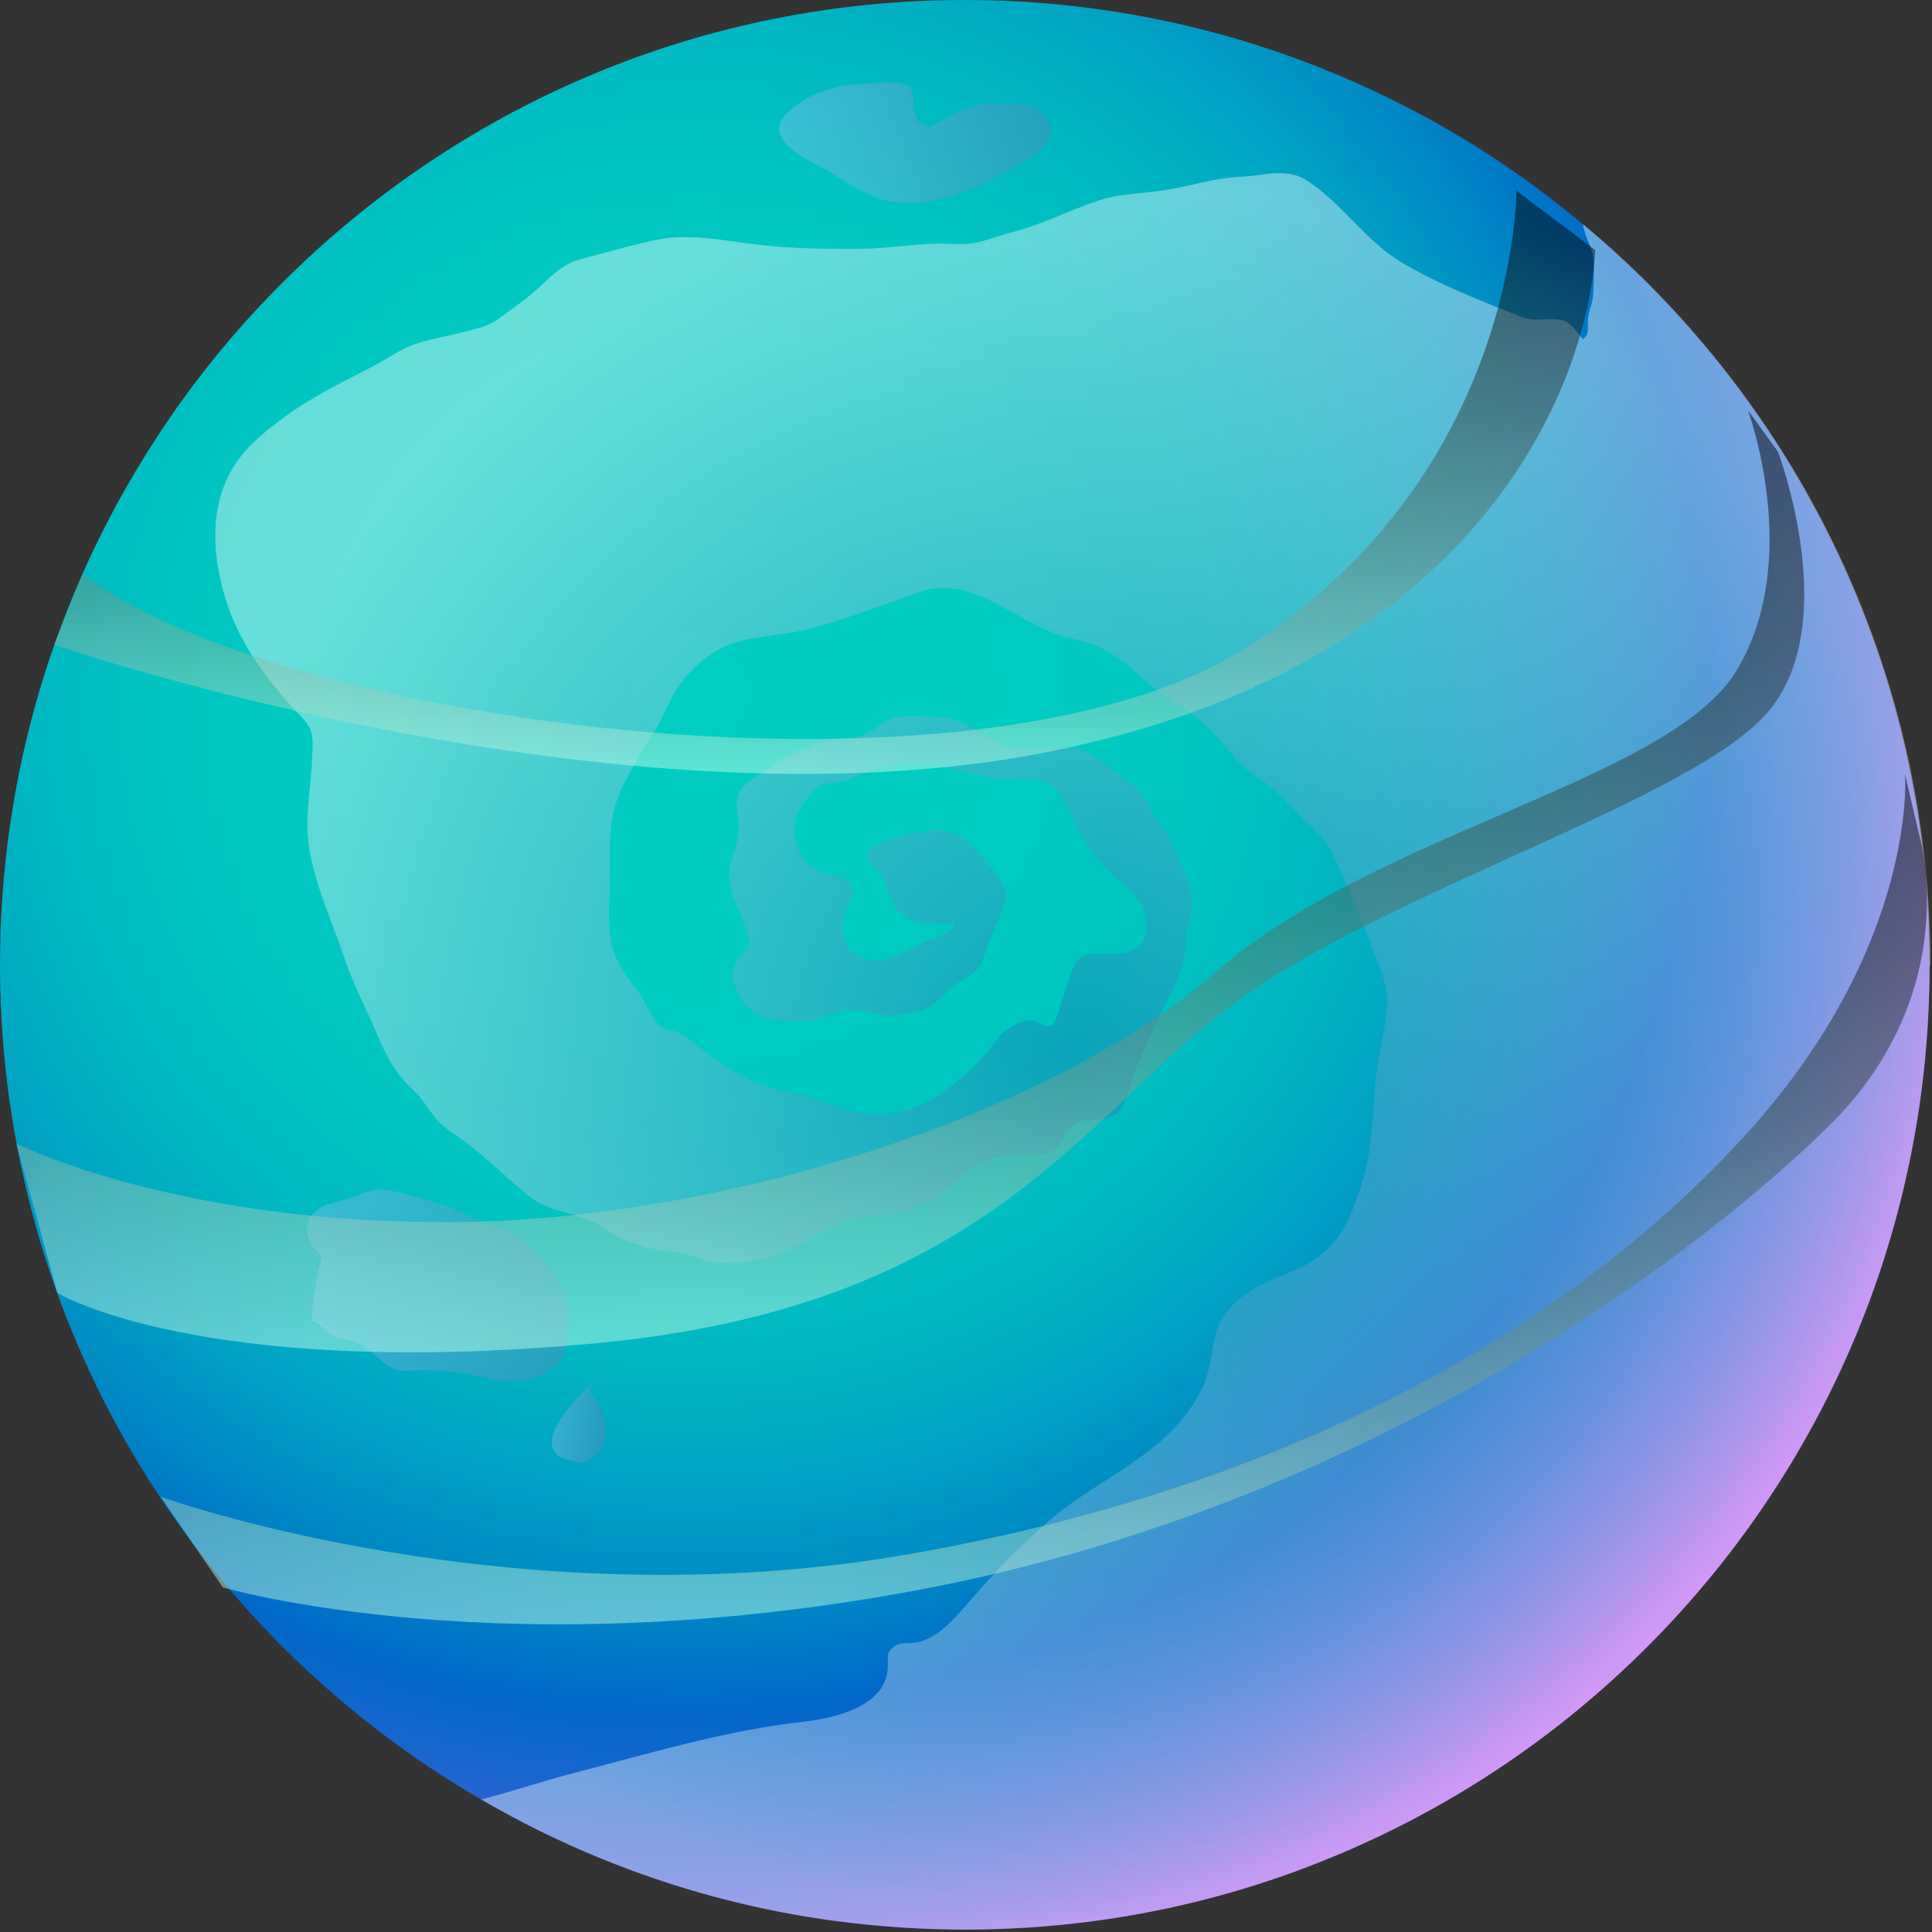
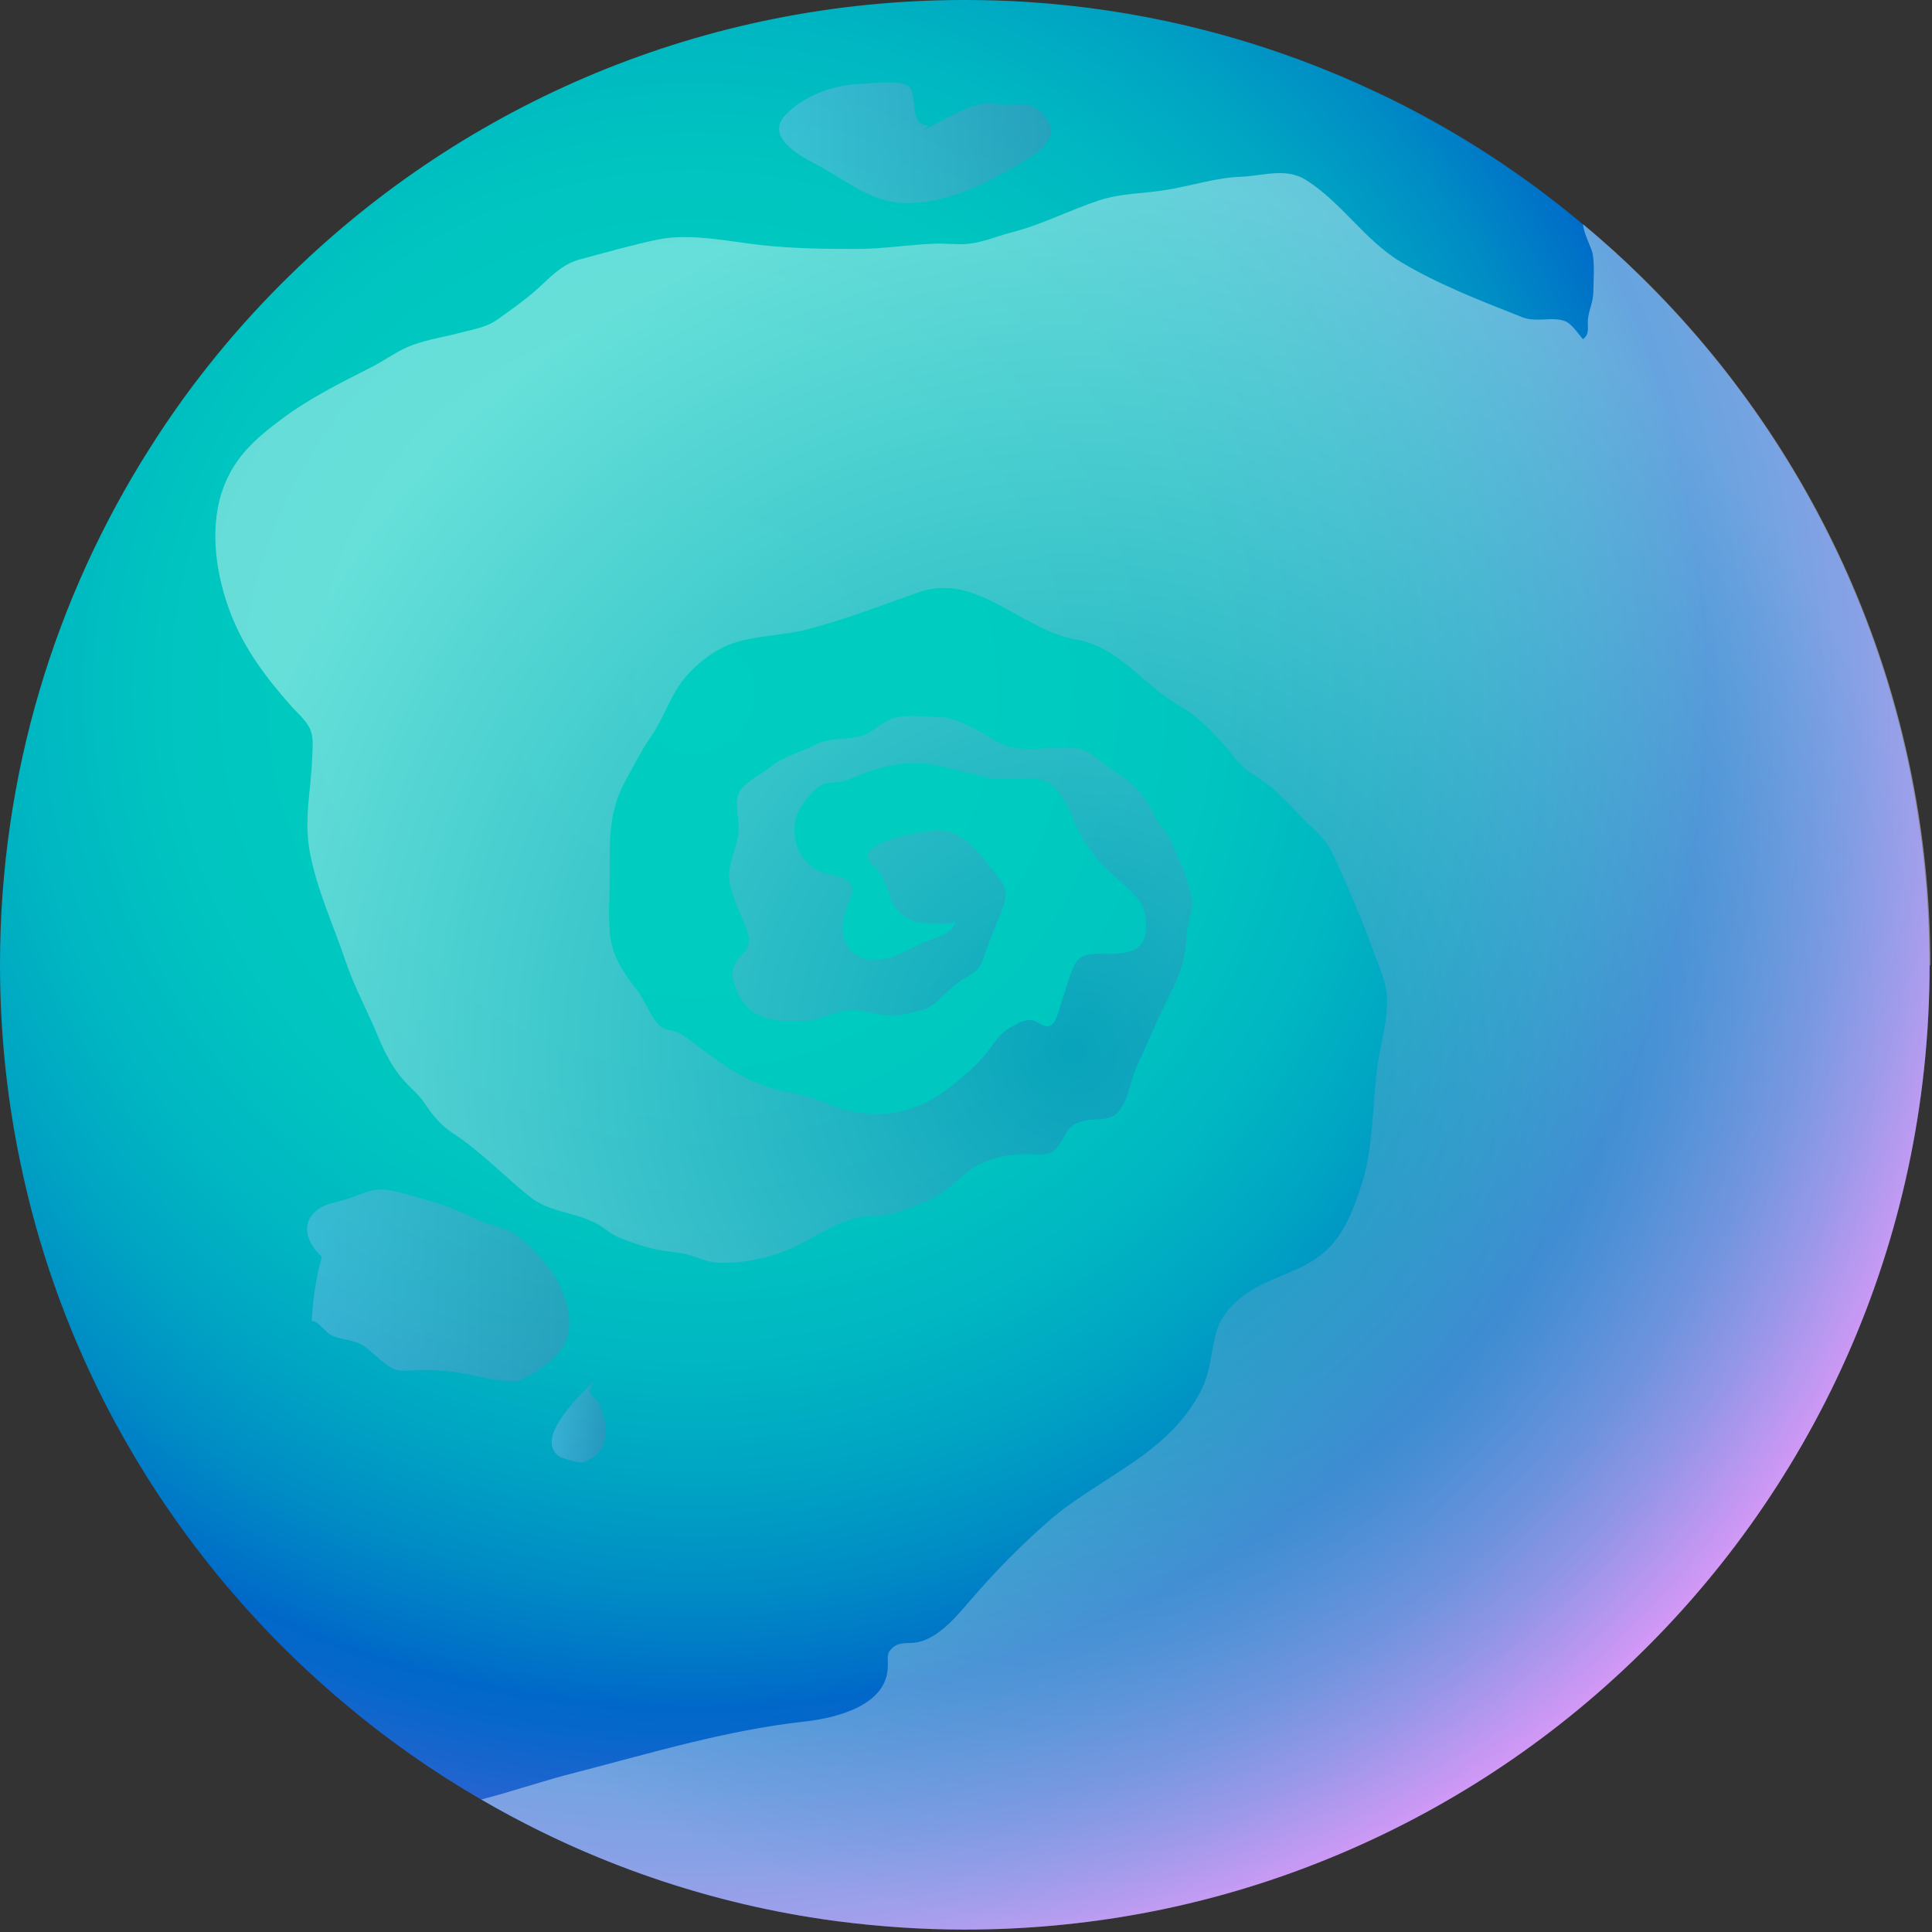
<svg xmlns="http://www.w3.org/2000/svg" width="233" height="233" viewBox="0 0 233 233" fill="none">
  <rect x="0" y="0" width="233" height="233" fill="#333333" stroke="none" />
  <path fill-rule="evenodd" clip-rule="evenodd" d="M232.708 116.39C232.708 150.036 218.44 180.322 195.607 201.546C184.699 211.721 171.827 219.765 157.654 225.16C144.806 230.058 130.917 232.708 116.342 232.708C111.184 232.708 106.073 232.353 101.081 231.714C96.49 231.123 91.971 230.247 87.546 229.112C77.065 226.438 67.174 222.344 58.017 217.021C52.22 213.661 46.755 209.828 41.644 205.521C29.6 195.442 19.639 182.972 12.469 168.847C7.974 159.95 4.59 150.438 2.508 140.453C2.484 140.429 2.484 140.382 2.484 140.358C0.852 132.597 0 124.576 0 116.342C0 93.391 6.649 71.978 18.148 53.924C22.998 46.258 28.748 39.23 35.231 32.937C56.172 12.564 84.778 0 116.318 0C118.874 0 121.382 0.071 123.89 0.237C137.093 1.089 149.704 4.141 161.346 9.039C163.381 9.89 165.368 10.813 167.356 11.76C175.803 15.877 183.658 20.988 190.804 26.974C193.217 28.961 195.536 31.067 197.784 33.268C198.588 34.048 199.369 34.853 200.174 35.681C220.309 56.574 232.684 85.015 232.684 116.342L232.708 116.39Z" fill="url(#paint0_radial_590_1666)" />
  <path style="mix-blend-mode:multiply" opacity="0.4" fill-rule="evenodd" clip-rule="evenodd" d="M232.71 116.389C232.71 150.035 218.442 180.322 195.609 201.546C184.701 211.72 171.829 219.765 157.656 225.16C144.808 230.057 130.919 232.708 116.344 232.708C111.185 232.708 106.075 232.353 101.082 231.714C85.537 229.679 71.009 224.568 58.042 217.02C61.899 216.026 65.685 214.701 69.565 213.731C78.817 211.341 87.666 208.644 97.178 207.603C100.988 207.153 106.903 205.663 107.069 201.073C107.116 199.771 106.856 199.416 107.66 198.706C108.536 197.926 109.6 198.28 110.712 198.044C113.41 197.452 115.563 194.66 117.29 192.696C120.082 189.455 123.134 186.379 126.352 183.539C132.599 178.074 140.833 175.542 144.855 167.687C145.944 165.533 146.038 163.309 146.583 161.014C147.198 158.411 149.138 156.637 151.386 155.335C154.178 153.75 157.206 153.182 159.738 150.982C162.104 148.947 163.24 145.8 164.186 142.937C165.701 138.181 165.464 133.354 166.127 128.503C166.482 126.043 167.192 123.677 167.286 121.169C167.405 118.779 166.435 116.91 165.63 114.685C164.305 110.9 162.53 106.996 160.921 103.352C160.306 101.979 159.383 100.82 158.271 99.826C156.662 98.335 155.219 96.632 153.586 95.165C152.427 94.124 150.984 93.461 149.848 92.42C148.972 91.592 148.215 90.456 147.411 89.581C145.92 87.996 144.382 86.339 142.466 85.251C137.852 82.695 135.131 78.058 129.712 77.111C123.134 75.976 117.787 68.948 110.783 71.433C106.288 73.018 101.863 74.745 97.154 75.952C94.126 76.709 90.695 76.638 87.855 77.774C86.057 78.484 84.141 79.998 82.863 81.441C80.899 83.595 80.142 86.528 78.486 88.871C77.255 90.645 76.451 92.349 75.386 94.242C73.328 98.028 73.54 101.506 73.54 105.741C73.54 107.966 73.328 110.355 73.564 112.603C73.825 115.324 75.15 117.264 76.806 119.37C77.8 120.624 78.486 122.777 79.692 123.795C80.331 124.315 80.923 124.174 81.609 124.458C82.792 124.978 83.194 125.451 84.212 126.208C87.264 128.504 90.293 130.657 94.055 131.485C96.043 131.911 97.793 132.218 99.592 133.023C101.011 133.685 102.904 134.135 104.537 134.277C108.441 134.679 111.848 133.33 114.806 130.917C116.651 129.45 118.094 128.243 119.514 126.279C120.295 125.191 120.792 124.528 121.928 123.866C122.685 123.416 123.513 122.943 124.436 123.038C125.193 123.132 125.974 124.126 126.802 123.629C127.488 123.203 127.914 121.027 128.151 120.364C128.624 119.181 128.931 117.738 129.476 116.602C130.398 114.614 131.984 115.088 133.877 115.04C135.202 115.04 136.858 114.922 137.71 113.763C138.491 112.651 138.301 110.237 137.71 109.125C136.834 107.516 134.515 105.931 133.238 104.606C132.22 103.565 131.416 102.453 130.635 101.246C129.144 98.903 128.506 94.715 125.311 94.005C124.034 93.722 122.33 93.958 121.028 93.958C119.514 93.982 118.473 93.58 117.03 93.272C114.806 92.751 112.747 92.065 110.428 92.042C107.542 91.994 105.081 92.87 102.431 93.982C101.295 94.455 100.372 94.219 99.331 94.573C98.03 95.023 96.113 97.649 95.924 98.88C95.474 101.53 96.468 104.109 99.024 105.174C99.852 105.528 101.792 105.67 102.407 106.357C103.212 107.256 102.525 108.439 102.123 109.48C101.082 112.106 101.626 115.253 104.892 115.75C107.092 116.058 109.269 114.638 111.115 113.786C112.676 113.005 115.208 112.792 115.208 110.758C115.09 111.704 113.457 111.349 112.676 111.349C111.067 111.349 110.074 111.326 108.796 110.284C107.565 109.267 107.447 108.439 106.95 106.996C106.737 106.404 106.359 105.647 106.004 105.103C105.743 104.7 104.868 104.18 104.726 103.754C103.85 101.411 110.996 100.323 112.369 100.157C115.374 99.802 117.432 101.956 119.136 104.204C119.893 105.245 121.383 106.664 121.312 107.918C121.265 109.101 120.271 111.136 119.822 112.272C119.325 113.455 118.97 114.591 118.568 115.679C118.071 117.099 117.337 117.383 116.083 118.14C114.853 118.897 113.954 119.962 112.889 120.885C111.73 121.926 110.286 122.02 108.819 122.352C106.619 122.896 104.655 121.713 102.407 121.855C100.562 121.949 98.976 123.014 97.154 123.132C93.321 123.369 89.914 122.919 88.589 118.755C87.998 116.98 88.495 116.176 89.583 115.04C90.742 113.834 90.34 112.745 89.748 111.326C89.062 109.669 88.305 108.108 87.974 106.333C87.69 104.558 88.731 102.547 89.038 100.749C89.299 99.258 88.565 97.152 89.062 95.733C89.512 94.479 92.091 93.201 93.132 92.349C94.504 91.237 96.421 90.788 98.03 89.959C99.994 88.918 101.366 89.25 103.377 88.895C105.034 88.611 105.909 87.333 107.376 86.742C108.985 86.103 111.233 86.434 112.984 86.458C114.924 86.505 115.965 87.12 117.645 87.948C119.254 88.753 120.697 90.007 122.59 90.243C124.767 90.48 127.039 90.078 129.192 90.172C131.369 90.291 132.126 91.427 133.758 92.562C135.58 93.816 136.81 94.55 138.135 96.419C138.774 97.294 139.082 98.383 139.721 99.211C140.431 100.157 140.951 100.678 141.401 101.837C142.016 103.423 142.82 104.819 143.246 106.451C143.483 107.445 143.838 108.25 143.767 109.267C143.649 110.568 143.105 111.68 143.081 113.029C143.034 116.034 141.945 118.235 140.62 120.908C139.295 123.535 138.183 126.303 136.952 128.977C136.124 130.799 135.935 134.395 133.498 134.868C132.22 135.105 130.966 134.868 129.736 135.531C128.458 136.193 128.292 137.66 127.275 138.607C126.329 139.482 125.122 139.198 123.844 139.198C121.904 139.198 120.2 139.482 118.402 140.287C116.273 141.186 114.806 143.363 112.676 144.428C110.973 145.279 108.89 146.084 107.069 146.51C105.72 146.865 104.395 146.51 103.022 146.936C99.875 147.858 97.249 149.941 94.197 151.053C91.831 151.904 88.849 152.472 86.294 152.259C85.229 152.165 84.401 151.739 83.407 151.431C81.846 150.958 80.189 150.958 78.58 150.556C77.303 150.248 76.072 149.775 74.842 149.325C73.588 148.852 72.783 147.929 71.6 147.385C68.879 146.084 66.253 146.226 63.745 144.215C60.621 141.659 57.9 138.796 54.517 136.596C53.121 135.673 52.174 134.49 51.275 133.141C50.471 131.934 49.501 131.225 48.602 130.183C47.253 128.646 46.354 126.824 45.573 124.954C44.295 121.878 42.781 119.134 41.693 115.963C40.178 111.467 38.214 107.35 37.339 102.618C36.653 98.714 37.504 95.283 37.646 91.474C37.67 90.598 37.788 89.51 37.623 88.658C37.362 87.215 36.109 86.245 35.162 85.204C32.11 81.749 29.46 78.271 27.803 73.941C26.1 69.516 25.271 64.121 26.691 59.531C28.016 55.367 30.596 53.048 34.003 50.516C37.315 48.032 41.101 46.163 44.768 44.293C46.448 43.441 48.01 42.235 49.785 41.596C51.606 40.933 53.736 40.602 55.629 40.105C57.309 39.656 58.681 39.49 60.124 38.449C61.615 37.361 63.295 36.201 64.668 34.971C66.371 33.456 67.72 31.871 69.944 31.28C73.02 30.475 76.238 29.529 79.337 28.89C83.194 28.085 87.926 29.127 91.76 29.552C95.616 29.978 99.355 30.026 103.259 30.026C106.5 30.026 109.576 29.505 112.794 29.387C113.977 29.34 115.208 29.505 116.391 29.434C118.331 29.339 120.177 28.488 122.046 28.014C125.643 27.092 129.003 25.341 132.504 24.181C135.225 23.282 137.828 23.377 140.644 22.904C143.601 22.43 146.606 21.436 149.611 21.318C152.238 21.224 155.006 20.206 157.372 21.626C161.749 24.323 164.541 28.937 168.895 31.564C173.485 34.332 178.644 36.296 183.589 38.26C185.292 38.922 187.209 38.142 188.747 38.733C189.528 39.017 190.332 40.247 190.9 40.91C191.705 40.342 191.468 39.537 191.492 38.686C191.563 37.455 192.131 36.532 192.154 35.255C192.178 33.764 192.32 32.108 192.083 30.641C191.965 29.907 190.947 28.085 190.924 27.044C193.337 29.032 195.656 31.138 197.904 33.338C219.435 54.444 232.804 83.855 232.804 116.413L232.71 116.389Z" fill="url(#paint1_radial_590_1666)" />
-   <path style="mix-blend-mode:multiply" opacity="0.3" fill-rule="evenodd" clip-rule="evenodd" d="M38.803 151.573C38.117 154.129 37.715 156.708 37.597 159.334C38.259 159.168 39.277 160.73 40.01 161.061C41.383 161.676 42.731 161.487 44.009 162.41C45.121 163.214 46.493 164.8 47.819 165.202C48.67 165.462 49.83 165.226 50.729 165.226C52.645 165.226 54.302 165.32 56.195 165.699C58.111 166.078 60.619 166.74 62.583 166.527C63.932 166.385 65.99 165.675 67.031 164.823C68.096 163.948 68.569 161.298 68.64 159.949C68.877 155.714 65.73 151.715 62.559 149.183C60.903 147.882 59.01 147.882 57.188 146.936C54.988 145.8 53.071 145.161 50.658 144.498C49.238 144.12 47.274 143.41 45.807 143.457C44.364 143.505 42.708 144.404 41.335 144.759C39.916 145.137 38.543 145.35 37.573 146.604C36.532 147.953 37.005 149.941 38.851 151.597L38.803 151.573Z" fill="url(#paint2_linear_590_1666)" />
+   <path style="mix-blend-mode:multiply" opacity="0.3" fill-rule="evenodd" clip-rule="evenodd" d="M38.803 151.573C38.117 154.129 37.715 156.708 37.597 159.334C38.259 159.168 39.277 160.73 40.01 161.061C41.383 161.676 42.731 161.487 44.009 162.41C45.121 163.214 46.493 164.8 47.819 165.202C48.67 165.462 49.83 165.226 50.729 165.226C52.645 165.226 54.302 165.32 56.195 165.699C58.111 166.078 60.619 166.74 62.583 166.527C68.096 163.948 68.569 161.298 68.64 159.949C68.877 155.714 65.73 151.715 62.559 149.183C60.903 147.882 59.01 147.882 57.188 146.936C54.988 145.8 53.071 145.161 50.658 144.498C49.238 144.12 47.274 143.41 45.807 143.457C44.364 143.505 42.708 144.404 41.335 144.759C39.916 145.137 38.543 145.35 37.573 146.604C36.532 147.953 37.005 149.941 38.851 151.597L38.803 151.573Z" fill="url(#paint2_linear_590_1666)" />
  <path style="mix-blend-mode:multiply" opacity="0.3" fill-rule="evenodd" clip-rule="evenodd" d="M71.692 166.481C70.958 167.356 64.073 173.342 67.48 175.685C67.717 175.85 69.089 176.182 69.349 176.253C70.391 176.513 70.58 176.347 71.432 175.803C73.064 174.762 73.277 173.011 72.875 171.166C72.804 170.787 72.425 169.651 72.26 169.296C71.952 168.658 71.242 168.468 71.077 167.687L71.692 166.457V166.481Z" fill="url(#paint3_linear_590_1666)" />
  <path style="mix-blend-mode:multiply" opacity="0.3" fill-rule="evenodd" clip-rule="evenodd" d="M111.396 15.71C112.65 15.095 116.602 12.682 118.826 12.469C119.536 12.398 120.553 12.634 121.334 12.611C123.014 12.611 124.481 12.303 125.711 13.676C126.634 14.693 127.107 15.758 126.398 16.917C125.427 18.55 122.919 19.757 121.334 20.679C117.619 22.832 112.698 24.867 108.273 24.441C104.747 24.11 101.553 21.46 98.525 19.875C96.253 18.692 92.113 16.42 94.881 13.699C97.129 11.475 100.56 10.245 103.659 10.126C105.055 10.079 108.462 9.582 109.574 10.41C110.805 11.333 109.456 15.284 112.035 15.095L111.42 15.71H111.396Z" fill="url(#paint4_linear_590_1666)" />
-   <path style="mix-blend-mode:screen" opacity="0.5" fill-rule="evenodd" clip-rule="evenodd" d="M1.988 137.922L6.909 155.928C6.909 155.928 24.206 166.41 71.741 162.009C119.276 157.585 130.563 134.349 149.113 120.815C167.663 107.281 203.652 96.633 213.022 86.08C222.416 75.528 214.418 54.469 214.418 54.469L210.798 49.477C210.798 49.477 217.47 67.459 209.473 80.804C201.499 94.149 166.078 100.277 146.723 117.148C127.368 134.018 88.138 147.15 54.681 147.387C21.224 147.623 1.94 137.899 1.94 137.899L1.988 137.922Z" fill="url(#paint5_linear_590_1666)" />
-   <path style="mix-blend-mode:screen" opacity="0.5" fill-rule="evenodd" clip-rule="evenodd" d="M19.354 180.464L26.878 191.443C26.878 191.443 61.045 201.452 112.342 191.443C163.664 181.434 202.87 153.088 220.356 136.005C237.368 119.418 231.358 100.3 231.358 100.3L229.749 93.367C229.749 93.367 231.311 113.503 211.27 136.028C191.229 158.53 157.866 178.95 109.834 187.397C61.802 195.844 19.33 180.488 19.33 180.488L19.354 180.464Z" fill="url(#paint6_linear_590_1666)" />
-   <path style="mix-blend-mode:screen" opacity="0.5" fill-rule="evenodd" clip-rule="evenodd" d="M6.577 77.774C6.577 77.774 73.917 100.843 125.735 90.811C177.553 80.779 191.419 47.298 192.389 30.167L182.877 22.998C182.877 22.998 183.09 57.378 150.272 78.129C117.454 98.879 32.487 87.025 9.961 69.185L6.554 77.726L6.577 77.774Z" fill="url(#paint7_linear_590_1666)" />
  <defs>
    <radialGradient id="paint0_radial_590_1666" cx="0" cy="0" r="1" gradientUnits="userSpaceOnUse" gradientTransform="translate(83.382 83.359) scale(170.668 170.668)">
      <stop stop-color="#00CEC0" />
      <stop offset="0.26" stop-color="#00CBC0" />
      <stop offset="0.38" stop-color="#00C4C0" />
      <stop offset="0.48" stop-color="#00B6C2" />
      <stop offset="0.56" stop-color="#00A4C3" />
      <stop offset="0.64" stop-color="#008BC5" />
      <stop offset="0.71" stop-color="#006EC8" />
      <stop offset="0.72" stop-color="#0068C9" />
      <stop offset="0.74" stop-color="#0667CA" />
      <stop offset="0.78" stop-color="#1A65CE" />
      <stop offset="0.83" stop-color="#3963D5" />
      <stop offset="0.88" stop-color="#655FDF" />
      <stop offset="0.93" stop-color="#9E5AEC" />
      <stop offset="0.99" stop-color="#E155FB" />
      <stop offset="1" stop-color="#F154FF" />
    </radialGradient>
    <radialGradient id="paint1_radial_590_1666" cx="0" cy="0" r="1" gradientUnits="userSpaceOnUse" gradientTransform="translate(129.31 126.776) scale(104.677 104.677)">
      <stop stop-color="#1372B3" />
      <stop offset="1" stop-color="white" />
    </radialGradient>
    <linearGradient id="paint2_linear_590_1666" x1="36.981" y1="155.004" x2="68.617" y2="155.004" gradientUnits="userSpaceOnUse">
      <stop stop-color="#B8C2FF" />
      <stop offset="1" stop-color="#7D72B3" />
    </linearGradient>
    <linearGradient id="paint3_linear_590_1666" x1="66.534" y1="171.426" x2="73.064" y2="171.426" gradientUnits="userSpaceOnUse">
      <stop stop-color="#B8C2FF" />
      <stop offset="1" stop-color="#7D72B3" />
    </linearGradient>
    <linearGradient id="paint4_linear_590_1666" x1="93.934" y1="17.225" x2="126.729" y2="17.225" gradientUnits="userSpaceOnUse">
      <stop stop-color="#B8C2FF" />
      <stop offset="1" stop-color="#7D72B3" />
    </linearGradient>
    <linearGradient id="paint5_linear_590_1666" x1="109.788" y1="163.074" x2="109.788" y2="49.453" gradientUnits="userSpaceOnUse">
      <stop stop-color="#BDFFE8" />
      <stop offset="0.2" stop-color="#8ABBAA" />
      <stop offset="0.42" stop-color="#59796E" />
      <stop offset="0.61" stop-color="#33453E" />
      <stop offset="0.78" stop-color="#171F1C" />
      <stop offset="0.91" stop-color="#060807" />
      <stop offset="1" />
    </linearGradient>
    <linearGradient id="paint6_linear_590_1666" x1="125.9" y1="195.891" x2="125.9" y2="93.344" gradientUnits="userSpaceOnUse">
      <stop stop-color="#BDFFE8" />
      <stop offset="0.2" stop-color="#8ABBAA" />
      <stop offset="0.42" stop-color="#59796E" />
      <stop offset="0.61" stop-color="#33453E" />
      <stop offset="0.78" stop-color="#171F1C" />
      <stop offset="0.91" stop-color="#060807" />
      <stop offset="1" />
    </linearGradient>
    <linearGradient id="paint7_linear_590_1666" x1="99.495" y1="93.343" x2="99.495" y2="23.022" gradientUnits="userSpaceOnUse">
      <stop stop-color="#BDFFE8" />
      <stop offset="0.2" stop-color="#8ABBAA" />
      <stop offset="0.42" stop-color="#59796E" />
      <stop offset="0.61" stop-color="#33453E" />
      <stop offset="0.78" stop-color="#171F1C" />
      <stop offset="0.91" stop-color="#060807" />
      <stop offset="1" />
    </linearGradient>
  </defs>
</svg>